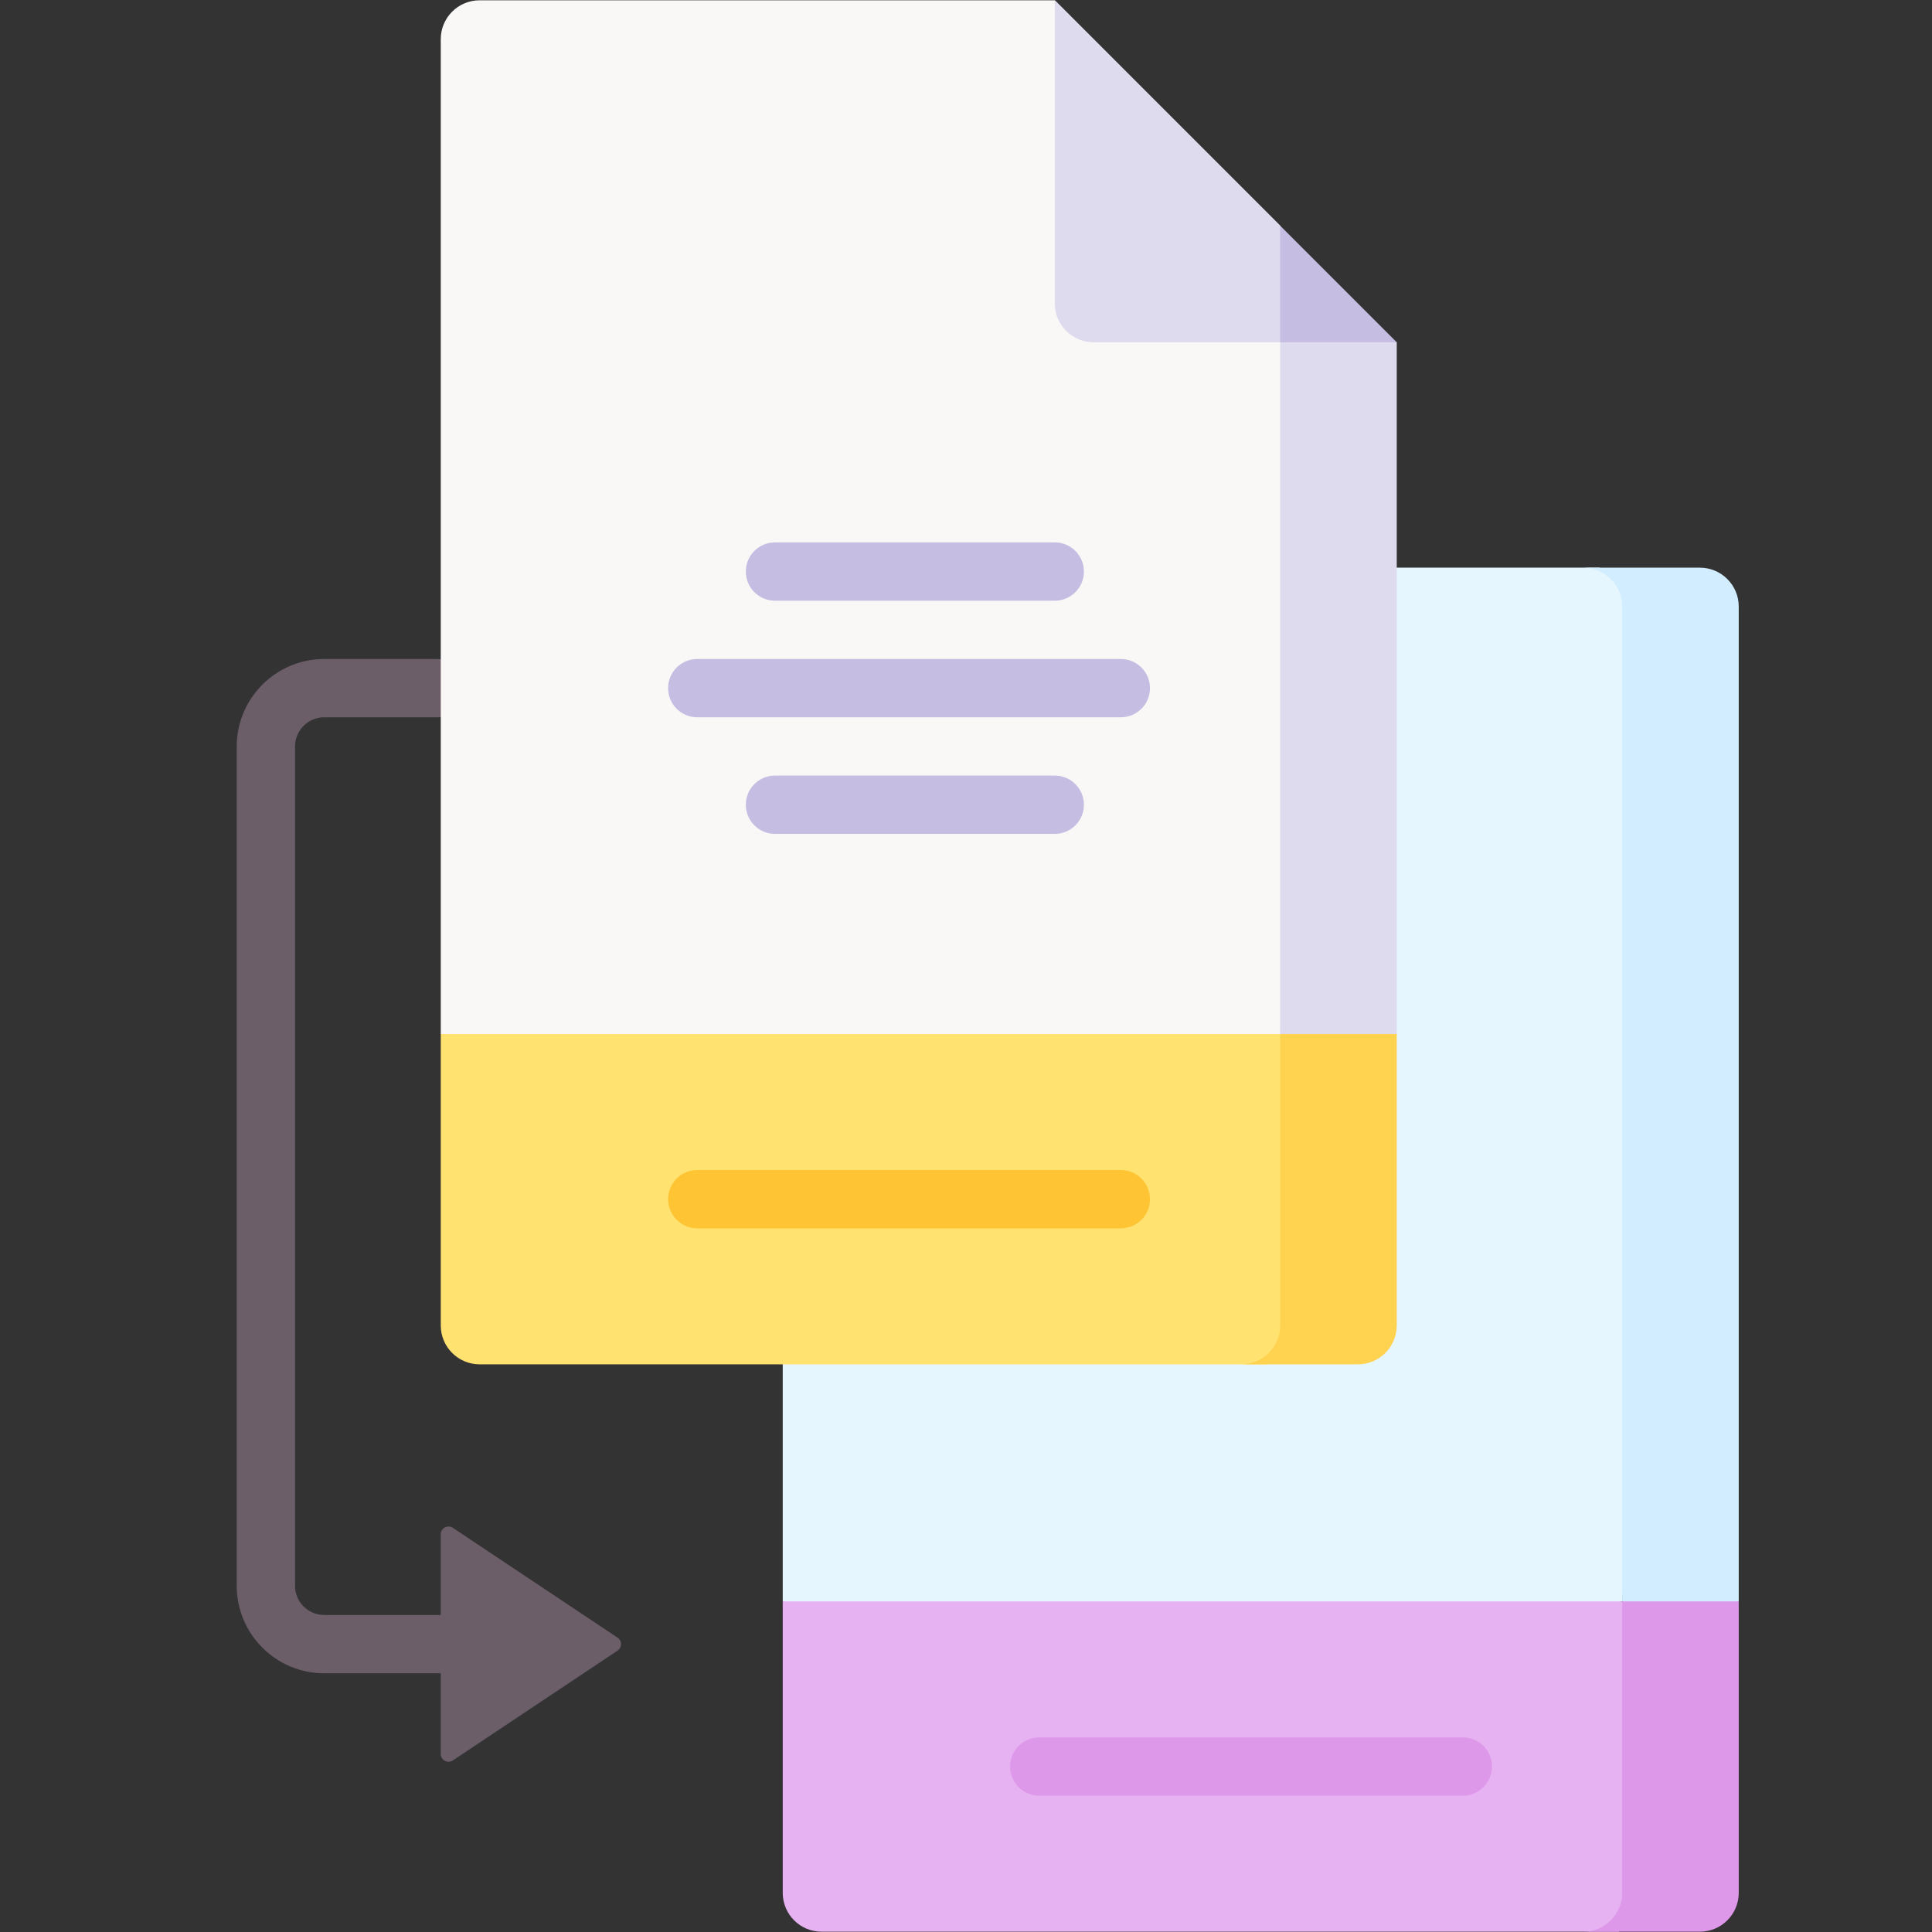
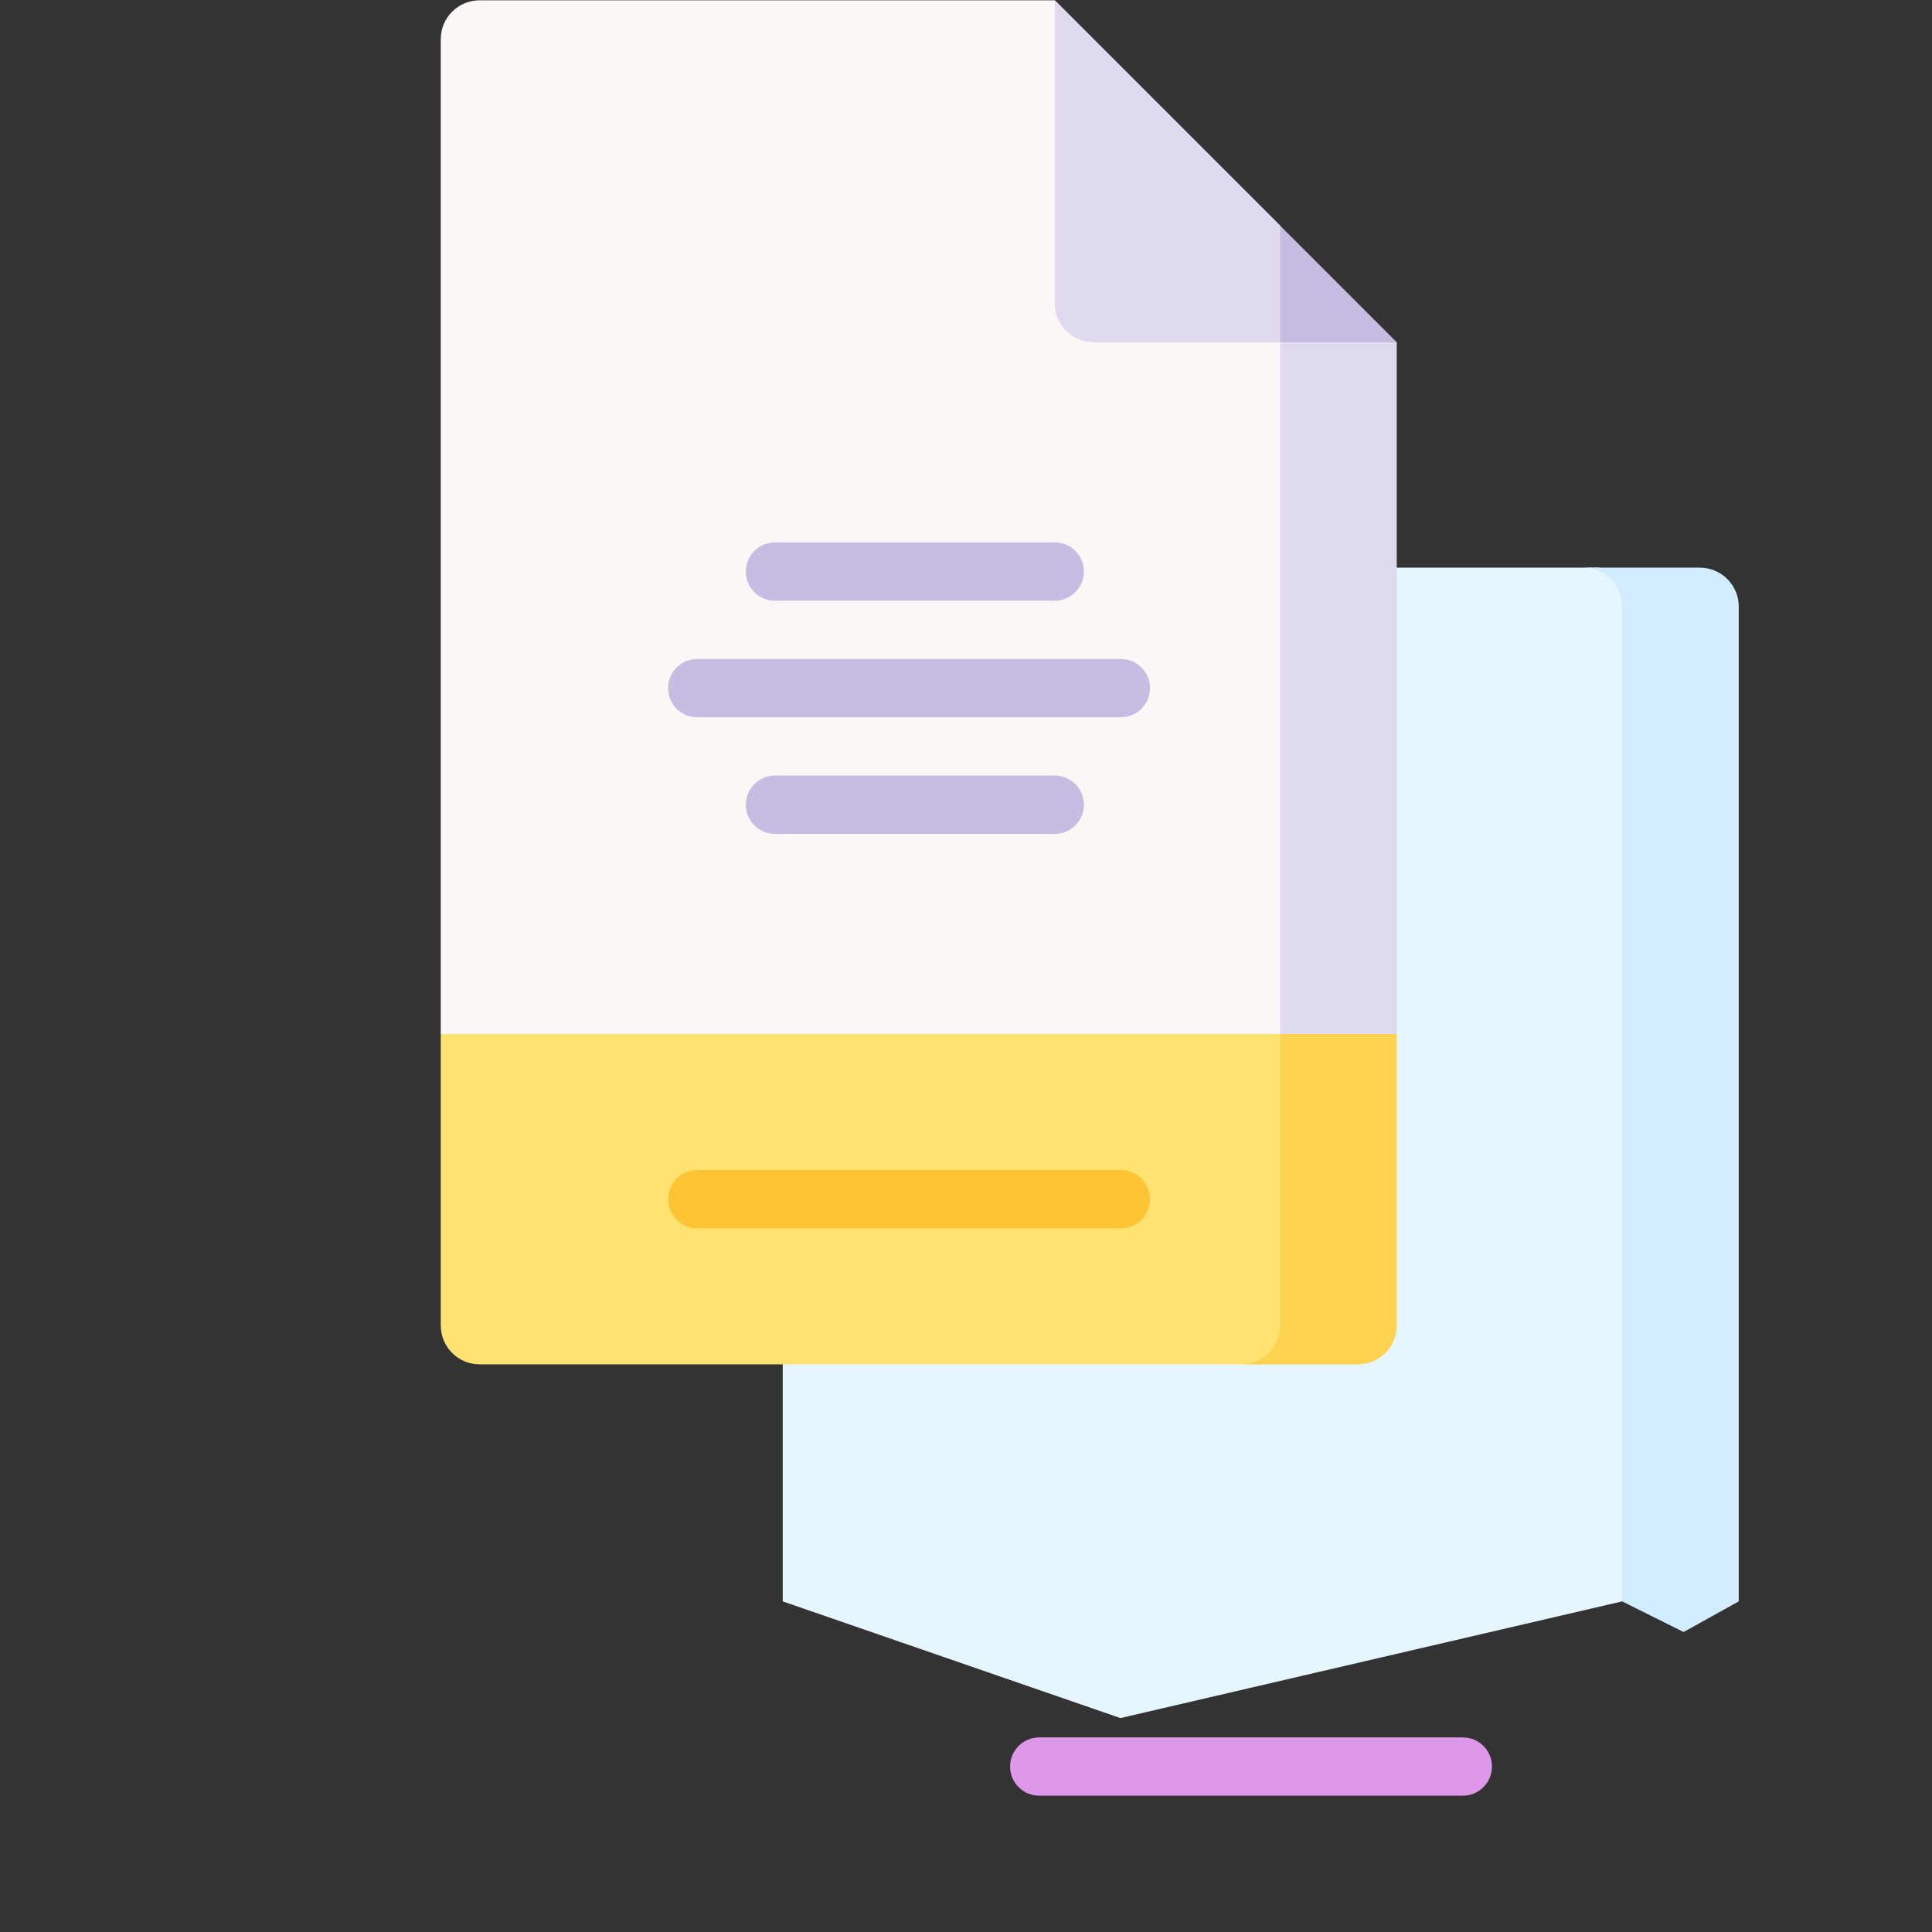
<svg xmlns="http://www.w3.org/2000/svg" width="800" zoomAndPan="magnify" viewBox="0 0 600 600" height="800" preserveAspectRatio="xMidYMid meet" version="1.2">
  <rect x="0" y="0" width="600" height="600" fill="#333333" stroke="none" />
  <defs>
    <clipPath id="262311056e">
      <path d="M 73.5 204 L 193 204 L 193 548 L 73.5 548 Z M 73.5 204 " />
    </clipPath>
  </defs>
  <g id="672e0e19a7">
    <g clip-rule="nonzero" clip-path="url(#262311056e)">
-       <path style=" stroke:none;fill-rule:nonzero;fill:#6c5e69;fill-opacity:1;" d="M 191.801 508.594 L 140.633 474.48 C 139.031 473.414 136.883 474.562 136.883 476.488 L 136.883 501.547 L 100.676 501.547 C 95.684 501.547 91.625 497.488 91.625 492.496 L 91.625 231.812 C 91.625 226.82 95.684 222.762 100.676 222.762 L 135.676 222.762 C 140.676 222.762 144.727 218.707 144.727 213.711 C 144.727 208.711 140.676 204.656 135.676 204.656 L 100.676 204.656 C 85.703 204.656 73.52 216.84 73.52 231.812 L 73.52 492.5 C 73.52 507.473 85.703 519.652 100.676 519.652 L 136.883 519.652 L 136.883 544.711 C 136.883 546.641 139.031 547.789 140.633 546.719 L 191.801 512.609 C 193.234 511.652 193.234 509.547 191.801 508.59 Z M 191.801 508.594 " />
-     </g>
+       </g>
    <path style=" stroke:none;fill-rule:nonzero;fill:#e6f6ff;fill-opacity:1;" d="M 243.086 329.91 L 243.086 497.324 L 347.961 533.562 L 503.773 497.324 L 525.449 195.605 L 496.758 176.293 L 397.594 176.293 Z M 243.086 329.91 " />
    <path style=" stroke:none;fill-rule:nonzero;fill:#d1edff;fill-opacity:1;" d="M 539.98 188.363 L 539.98 497.324 L 522.863 506.836 L 503.773 497.324 L 503.773 188.363 C 503.773 181.699 498.367 176.293 491.703 176.293 L 527.91 176.293 C 534.574 176.293 539.98 181.703 539.98 188.363 Z M 539.98 188.363 " />
-     <path style=" stroke:none;fill-rule:nonzero;fill:#e7b2f1;fill-opacity:1;" d="M 529.504 548.617 L 503.773 497.324 L 243.086 497.324 L 243.086 587.84 C 243.086 594.508 248.488 599.91 255.156 599.91 L 502.754 599.91 Z M 529.504 548.617 " />
-     <path style=" stroke:none;fill-rule:nonzero;fill:#dd98ea;fill-opacity:1;" d="M 539.98 497.324 L 539.98 587.84 C 539.98 594.504 534.574 599.91 527.91 599.91 L 491.703 599.91 C 498.367 599.91 503.773 594.504 503.773 587.84 L 503.773 497.324 Z M 539.98 497.324 " />
    <path style=" stroke:none;fill-rule:nonzero;fill:#faf7f7;fill-opacity:1;" d="M 282.312 397.988 L 136.883 321.121 L 136.883 12.16 C 136.883 5.492 142.285 0.09 148.949 0.09 L 327.57 0.09 L 397.566 70.09 L 409.77 101.879 L 397.566 321.121 Z M 282.312 397.988 " />
    <path style=" stroke:none;fill-rule:nonzero;fill:#dedbee;fill-opacity:1;" d="M 433.773 106.297 L 433.773 321.121 L 415.672 334.891 L 397.566 321.121 L 397.566 106.297 L 408.664 95.789 Z M 433.773 106.297 " />
    <path style=" stroke:none;fill-rule:nonzero;fill:#dedbee;fill-opacity:1;" d="M 339.637 106.297 L 397.566 106.297 L 413.922 100.219 L 397.566 70.09 L 327.57 0.09 L 327.57 94.227 C 327.57 100.895 332.973 106.297 339.637 106.297 Z M 339.637 106.297 " />
    <path style=" stroke:none;fill-rule:nonzero;fill:#c6bde2;fill-opacity:1;" d="M 433.773 106.297 L 397.566 106.297 L 397.566 70.09 Z M 433.773 106.297 " />
    <path style=" stroke:none;fill-rule:nonzero;fill:#dd98ea;fill-opacity:1;" d="M 454.293 557.668 L 322.742 557.668 C 317.742 557.668 313.691 553.617 313.691 548.617 C 313.691 543.617 317.742 539.566 322.742 539.566 L 454.293 539.566 C 459.293 539.566 463.344 543.617 463.344 548.617 C 463.344 553.617 459.289 557.668 454.293 557.668 Z M 454.293 557.668 " />
    <path style=" stroke:none;fill-rule:nonzero;fill:#ffe270;fill-opacity:1;" d="M 429.141 372.414 L 397.566 321.121 L 136.883 321.121 L 136.883 411.637 C 136.883 418.301 142.285 423.707 148.949 423.707 L 393.582 423.707 Z M 429.141 372.414 " />
    <path style=" stroke:none;fill-rule:nonzero;fill:#ffd250;fill-opacity:1;" d="M 433.773 321.121 L 433.773 411.637 C 433.773 418.301 428.367 423.707 421.707 423.707 L 385.5 423.707 C 392.164 423.707 397.57 418.301 397.57 411.637 L 397.57 321.121 Z M 433.773 321.121 " />
    <path style=" stroke:none;fill-rule:nonzero;fill:#c6bde2;fill-opacity:1;" d="M 348.086 222.758 L 216.535 222.758 C 211.535 222.758 207.484 218.707 207.484 213.707 C 207.484 208.711 211.535 204.656 216.535 204.656 L 348.086 204.656 C 353.086 204.656 357.137 208.711 357.137 213.707 C 357.137 218.707 353.086 222.758 348.086 222.758 Z M 348.086 222.758 " />
    <path style=" stroke:none;fill-rule:nonzero;fill:#c6bde2;fill-opacity:1;" d="M 327.57 258.965 L 240.672 258.965 C 235.672 258.965 231.621 254.914 231.621 249.914 C 231.621 244.918 235.676 240.863 240.672 240.863 L 327.57 240.863 C 332.57 240.863 336.621 244.918 336.621 249.914 C 336.621 254.914 332.566 258.965 327.57 258.965 Z M 327.57 258.965 " />
    <path style=" stroke:none;fill-rule:nonzero;fill:#c6bde2;fill-opacity:1;" d="M 327.57 186.555 L 240.672 186.555 C 235.672 186.555 231.621 182.5 231.621 177.504 C 231.621 172.504 235.676 168.449 240.672 168.449 L 327.57 168.449 C 332.57 168.449 336.621 172.504 336.621 177.504 C 336.621 182.5 332.566 186.555 327.57 186.555 Z M 327.57 186.555 " />
    <path style=" stroke:none;fill-rule:nonzero;fill:#ffc433;fill-opacity:1;" d="M 348.086 381.465 L 216.535 381.465 C 211.535 381.465 207.484 377.41 207.484 372.414 C 207.484 367.414 211.535 363.363 216.535 363.363 L 348.086 363.363 C 353.086 363.363 357.137 367.414 357.137 372.414 C 357.137 377.41 353.086 381.465 348.086 381.465 Z M 348.086 381.465 " />
  </g>
</svg>